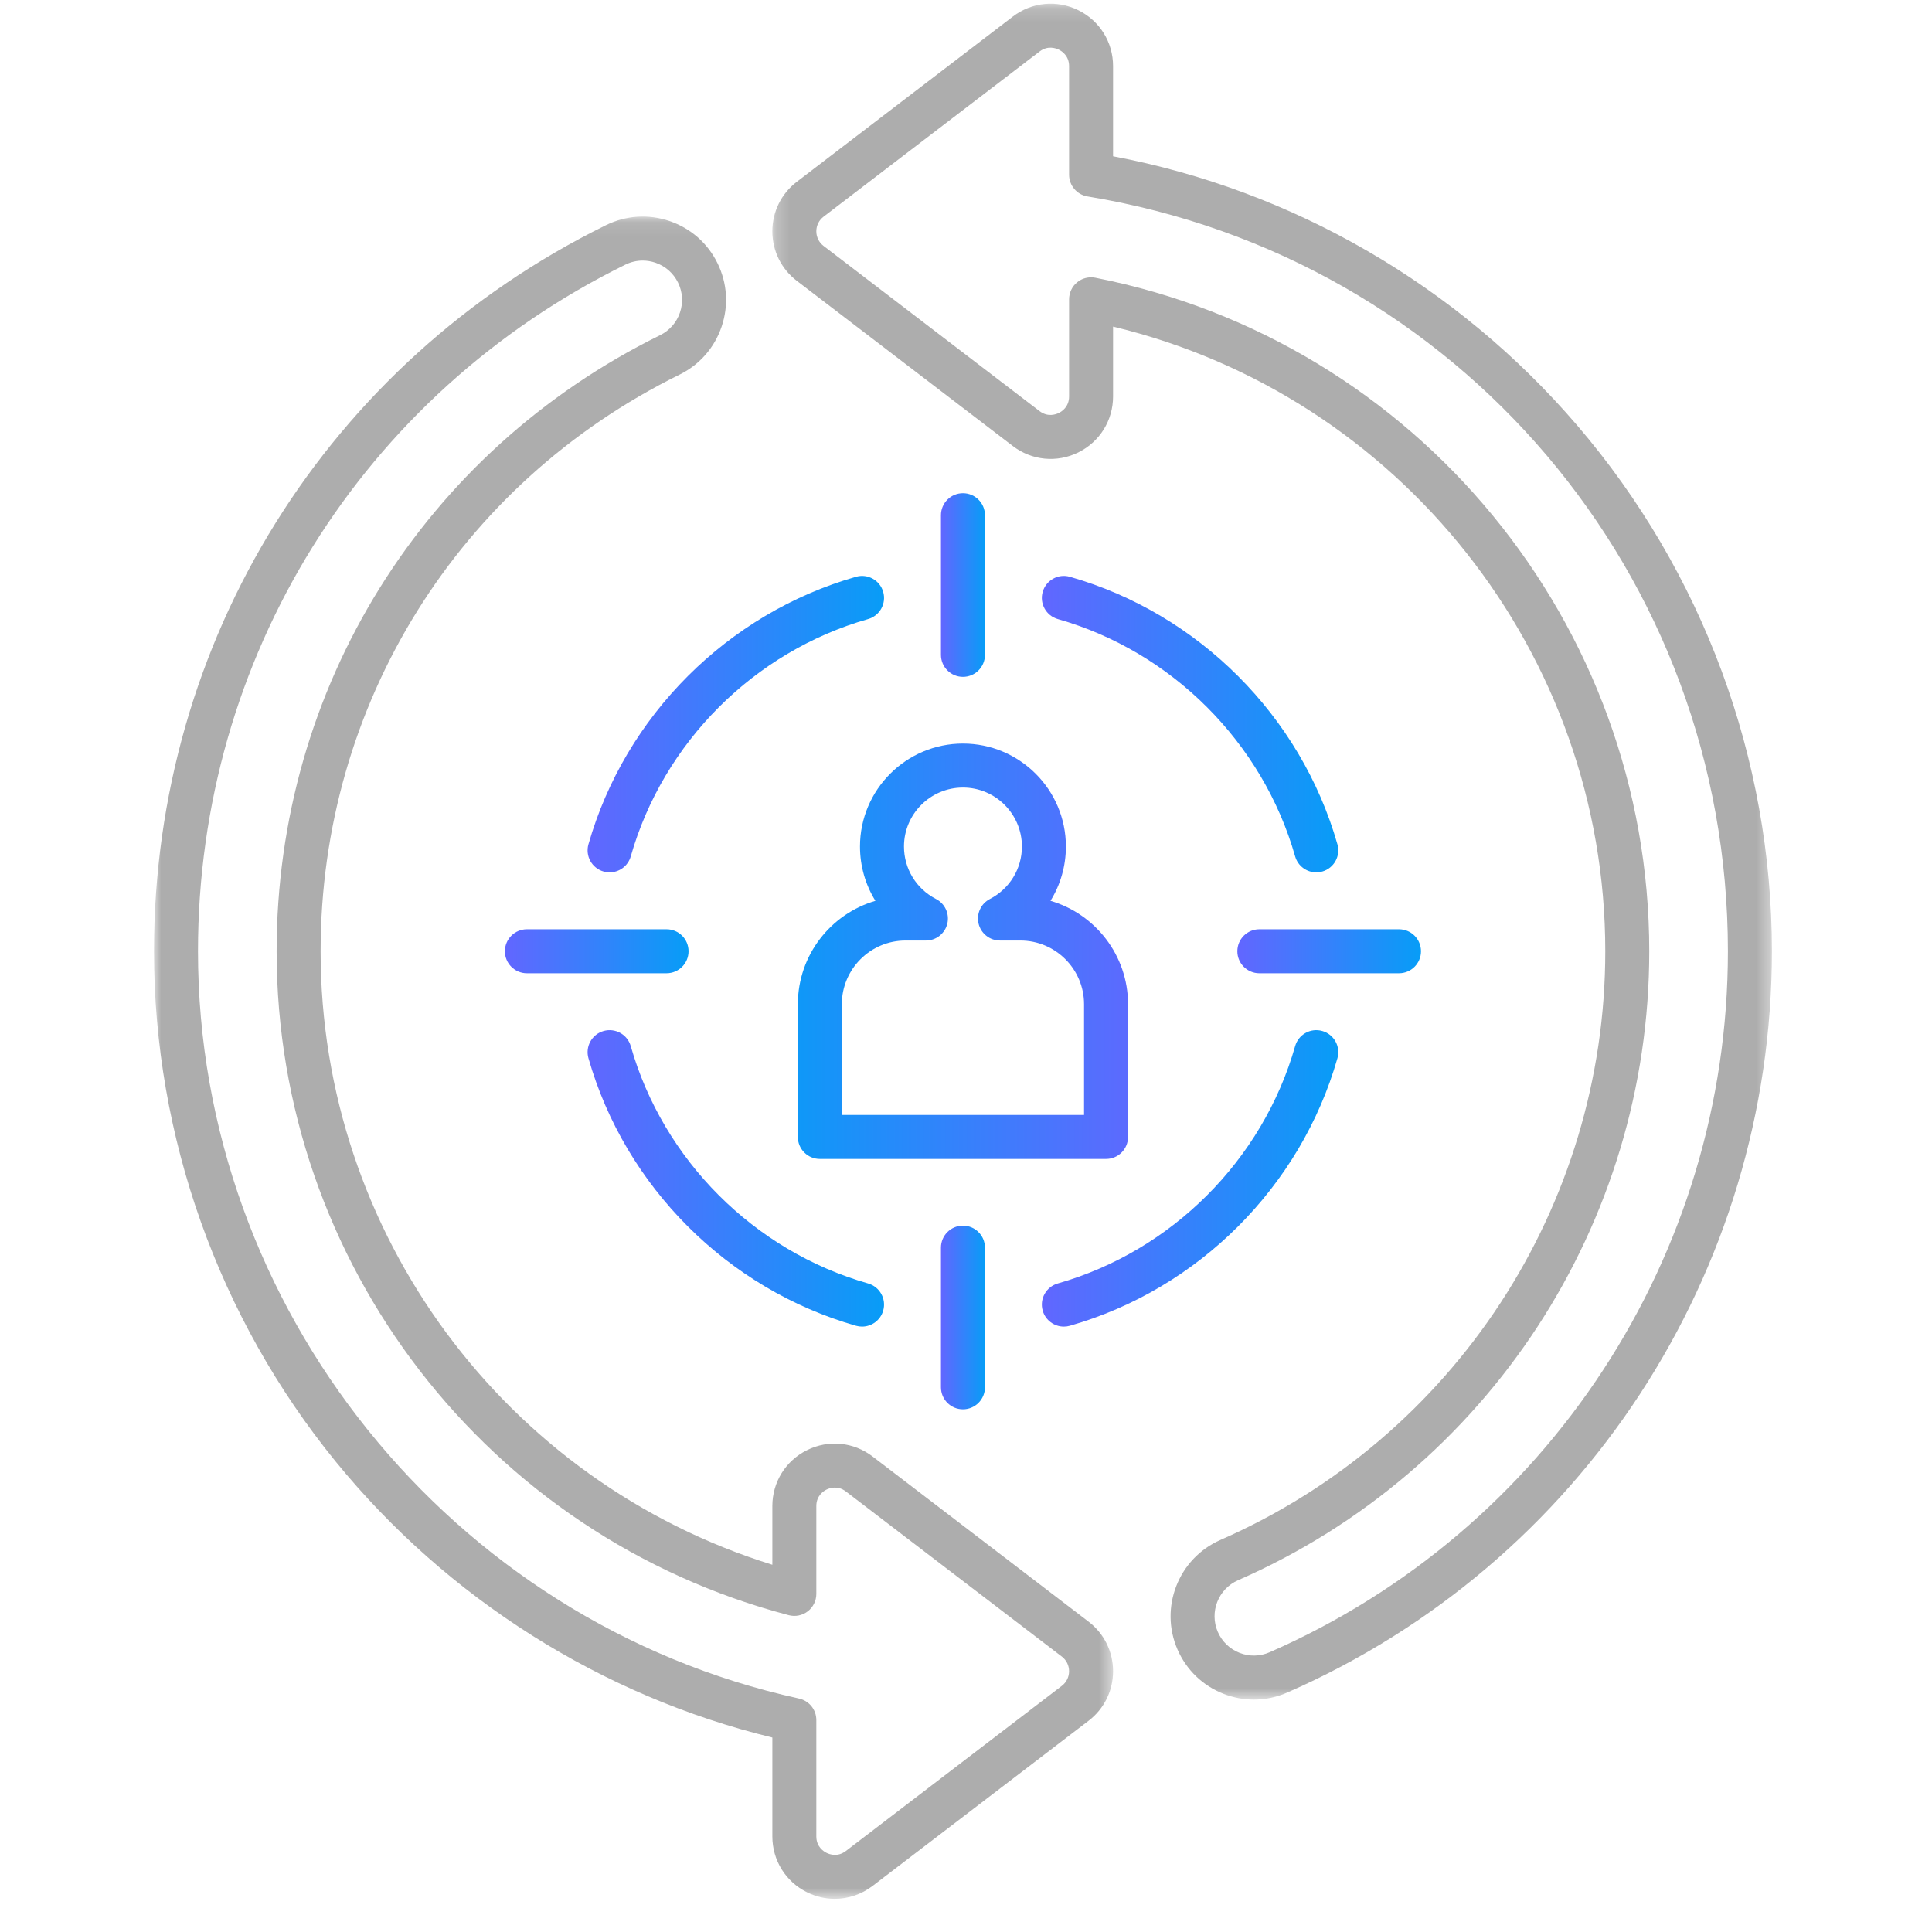
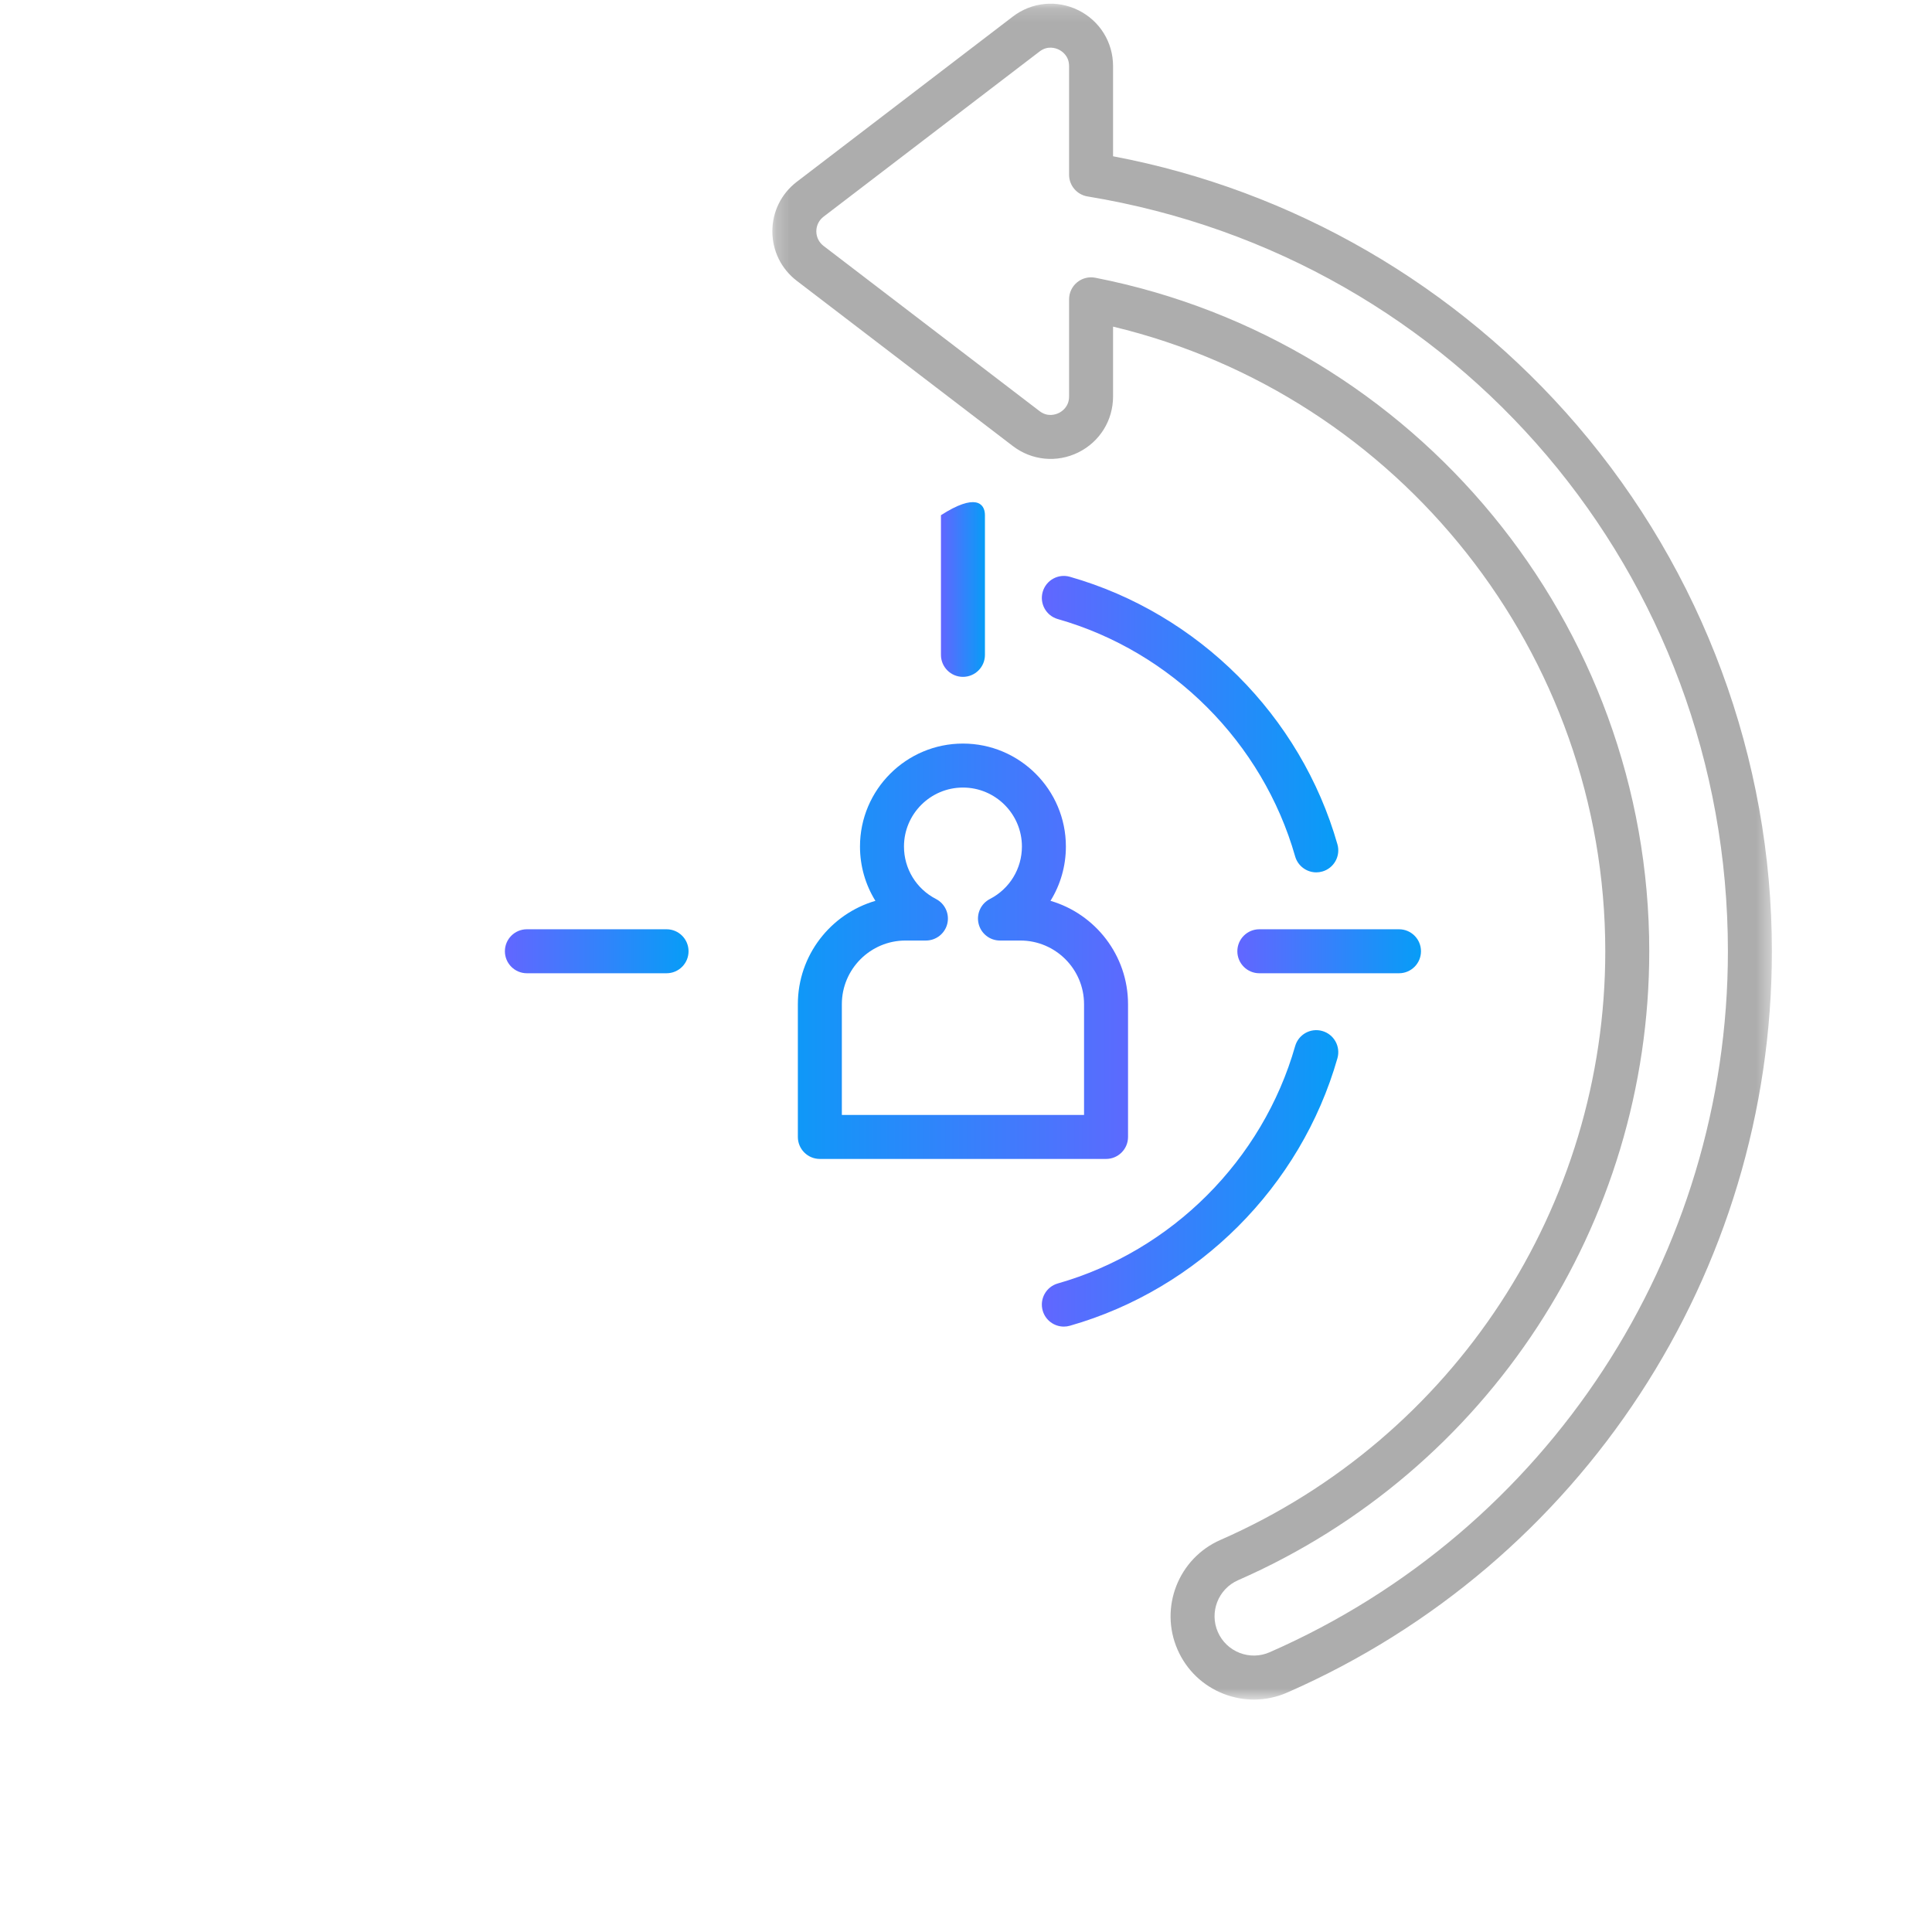
<svg xmlns="http://www.w3.org/2000/svg" xmlns:xlink="http://www.w3.org/1999/xlink" width="138px" height="138px" viewBox="0 0 138 138" version="1.1">
  <title>群組copycopy</title>
  <desc>Created with Sketch.</desc>
  <defs>
    <linearGradient x1="100%" y1="50%" x2="0%" y2="50%" id="linearGradient-1">
      <stop stop-color="#079DF7" offset="0%" />
      <stop stop-color="#6266FF" offset="100%" />
    </linearGradient>
    <linearGradient x1="100%" y1="50%" x2="0%" y2="50%" id="linearGradient-2">
      <stop stop-color="#079DF7" offset="0%" />
      <stop stop-color="#6266FF" offset="100%" />
    </linearGradient>
    <linearGradient x1="100%" y1="50%" x2="0%" y2="50%" id="linearGradient-3">
      <stop stop-color="#079DF7" offset="0%" />
      <stop stop-color="#6266FF" offset="100%" />
    </linearGradient>
    <linearGradient x1="100%" y1="50%" x2="0%" y2="50%" id="linearGradient-4">
      <stop stop-color="#079DF7" offset="0%" />
      <stop stop-color="#6266FF" offset="100%" />
    </linearGradient>
-     <polygon id="path-5" points="5.68434189e-13 0.101 68.504 0.101 68.504 120.263 5.68434189e-13 120.263" />
    <polygon id="path-7" points="0.221 0.158 71.617 0.158 71.617 121.294 0.221 121.294" />
    <linearGradient x1="100%" y1="50%" x2="0%" y2="50%" id="linearGradient-9">
      <stop stop-color="#5C6AFE" offset="0%" />
      <stop stop-color="#0F98F8" offset="100%" />
    </linearGradient>
    <linearGradient x1="100%" y1="50%" x2="0%" y2="50%" id="linearGradient-10">
      <stop stop-color="#079DF7" offset="0%" />
      <stop stop-color="#6266FF" offset="100%" />
    </linearGradient>
    <linearGradient x1="100%" y1="50%" x2="0%" y2="50%" id="linearGradient-11">
      <stop stop-color="#079DF7" offset="0%" />
      <stop stop-color="#6266FF" offset="100%" />
    </linearGradient>
    <linearGradient x1="100%" y1="50%" x2="0%" y2="50%" id="linearGradient-12">
      <stop stop-color="#079DF7" offset="0%" />
      <stop stop-color="#6266FF" offset="100%" />
    </linearGradient>
    <linearGradient x1="100%" y1="50%" x2="0%" y2="50%" id="linearGradient-13">
      <stop stop-color="#079DF7" offset="0%" />
      <stop stop-color="#6266FF" offset="100%" />
    </linearGradient>
  </defs>
  <g id="page-1" stroke="none" stroke-width="1" fill="none" fill-rule="evenodd">
    <g id="00_GenesysCloud_a" transform="translate(-560, -1070)">
      <g id="群組" transform="translate(571, 1070)">
-         <path d="M57.782,48.347 C56.914,48.347 56.211,47.644 56.211,46.777 L56.211,36.8 C56.211,35.932 56.914,35.229 57.782,35.229 C58.65,35.229 59.353,35.932 59.353,36.8 L59.353,46.777 C59.353,47.644 58.65,48.347 57.782,48.347" id="Fill-1" fill="url(#linearGradient-1)" />
-         <path d="M57.782,100.665 C56.914,100.665 56.211,99.962 56.211,99.094 L56.211,89.117 C56.211,88.25 56.914,87.547 57.782,87.547 C58.65,87.547 59.353,88.25 59.353,89.117 L59.353,99.094 C59.353,99.962 58.65,100.665 57.782,100.665" id="Fill-3" fill="url(#linearGradient-2)" />
+         <path d="M57.782,48.347 C56.914,48.347 56.211,47.644 56.211,46.777 L56.211,36.8 C58.65,35.229 59.353,35.932 59.353,36.8 L59.353,46.777 C59.353,47.644 58.65,48.347 57.782,48.347" id="Fill-1" fill="url(#linearGradient-1)" />
        <path d="M88.929,69.518 L78.953,69.518 C78.085,69.518 77.382,68.815 77.382,67.947 C77.382,67.079 78.085,66.376 78.953,66.376 L88.929,66.376 C89.796,66.376 90.499,67.079 90.499,67.947 C90.499,68.815 89.796,69.518 88.929,69.518" id="Fill-5" fill="url(#linearGradient-3)" />
        <path d="M36.611,69.518 L26.635,69.518 C25.767,69.518 25.064,68.815 25.064,67.947 C25.064,67.079 25.767,66.376 26.635,66.376 L36.611,66.376 C37.479,66.376 38.182,67.079 38.182,67.947 C38.182,68.815 37.479,69.518 36.611,69.518" id="Fill-7" fill="url(#linearGradient-4)" />
        <g transform="translate(0, 15.368)">
          <mask id="mask-6" fill="white">
            <use xlink:href="#path-5" />
          </mask>
          <g id="Clip-10" />
-           <path d="M64.848,105.047 L49.419,116.847 C48.835,117.294 48.261,117.09 48.041,116.981 C47.821,116.872 47.309,116.54 47.309,115.804 L47.309,107.491 C47.309,106.754 46.796,106.115 46.075,105.957 C21.198,100.505 3.142,78.057 3.142,52.579 C3.142,31.602 14.839,12.809 33.668,3.535 C34.06,3.342 34.482,3.244 34.907,3.244 C35.211,3.244 35.517,3.295 35.813,3.395 C36.523,3.637 37.097,4.141 37.429,4.814 C37.76,5.486 37.809,6.248 37.568,6.958 C37.326,7.669 36.823,8.243 36.15,8.574 C19.254,16.896 8.759,33.758 8.759,52.579 C8.759,74.846 23.801,94.347 45.34,100.002 C45.81,100.125 46.312,100.024 46.698,99.727 C47.084,99.429 47.309,98.97 47.309,98.483 L47.309,92.205 C47.309,91.469 47.821,91.137 48.041,91.028 C48.26,90.919 48.833,90.715 49.419,91.163 L64.848,102.962 C65.174,103.212 65.362,103.593 65.362,104.005 C65.362,104.417 65.174,104.797 64.848,105.047 M66.756,100.466 L51.328,88.667 C49.972,87.63 48.179,87.455 46.649,88.212 C45.118,88.968 44.168,90.498 44.168,92.205 L44.168,96.4 C25.068,90.467 11.901,72.734 11.901,52.579 C11.901,34.964 21.724,19.182 37.538,11.392 C38.964,10.69 40.031,9.474 40.542,7.969 C41.054,6.464 40.949,4.851 40.247,3.426 C39.545,2 38.329,0.932 36.824,0.421 C35.319,-0.09 33.705,0.014 32.279,0.717 C12.369,10.524 -2.63157905e-05,30.396 -2.63157905e-05,52.579 C-2.63157905e-05,65.816 4.608,78.76 12.977,89.028 C20.957,98.819 31.993,105.785 44.168,108.741 L44.168,115.804 C44.168,117.511 45.118,119.041 46.648,119.797 C47.28,120.109 47.956,120.263 48.627,120.263 C49.584,120.263 50.531,119.951 51.328,119.342 L66.756,107.543 C67.867,106.693 68.504,105.403 68.504,104.005 C68.504,102.606 67.867,101.316 66.756,100.466" id="Fill-9" fill="#ADADAD" mask="url(#mask-6)" />
        </g>
        <g transform="translate(43.947, 0.105)">
          <mask id="mask-8" fill="white">
            <use xlink:href="#path-7" />
          </mask>
          <g id="Clip-12" />
          <path d="M35.741,117.913 C35.055,118.213 34.292,118.229 33.593,117.956 C32.894,117.683 32.344,117.154 32.042,116.467 C31.421,115.049 32.07,113.389 33.488,112.767 C51.329,104.951 62.857,87.317 62.857,67.842 C62.857,44.464 46.216,24.232 23.289,19.734 C23.188,19.715 23.087,19.705 22.986,19.705 C22.626,19.705 22.271,19.829 21.988,20.062 C21.625,20.361 21.416,20.806 21.416,21.276 L21.416,28.216 C21.416,28.952 20.904,29.285 20.685,29.393 C20.464,29.501 19.89,29.706 19.305,29.259 L3.877,17.459 C3.55,17.209 3.362,16.829 3.362,16.416 C3.362,16.004 3.55,15.625 3.877,15.374 L19.305,3.575 C19.891,3.127 20.464,3.332 20.684,3.441 C20.904,3.549 21.416,3.881 21.416,4.617 L21.416,12.376 C21.416,13.145 21.973,13.801 22.732,13.926 C49.237,18.284 68.475,40.959 68.475,67.842 C68.475,89.547 55.626,109.201 35.741,117.913 M57.705,30.276 C49.125,20.269 37.396,13.48 24.557,11.058 L24.557,4.617 C24.557,2.91 23.607,1.38 22.076,0.624 C20.545,-0.133 18.752,0.042 17.397,1.079 L1.969,12.879 C0.857,13.729 0.221,15.018 0.221,16.416 C0.221,17.815 0.857,19.105 1.969,19.955 L17.397,31.754 C18.752,32.791 20.545,32.966 22.076,32.21 C23.607,31.453 24.557,29.923 24.557,28.216 L24.557,23.225 C45.041,28.141 59.716,46.605 59.716,67.842 C59.716,86.07 48.926,102.574 32.227,109.89 C29.222,111.207 27.849,114.724 29.165,117.728 C29.803,119.184 30.969,120.304 32.449,120.882 C33.152,121.157 33.885,121.294 34.617,121.294 C35.427,121.294 36.237,121.125 37.002,120.79 C58.03,111.578 71.617,90.795 71.617,67.842 C71.617,54.079 66.676,40.737 57.705,30.276" id="Fill-11" fill="#ADADAD" mask="url(#mask-8)" />
        </g>
        <path d="M66.432,79.64 L49.132,79.64 L49.132,71.729 C49.132,69.221 51.172,67.181 53.68,67.181 L55.137,67.181 C55.862,67.181 56.493,66.685 56.664,65.981 C56.835,65.276 56.501,64.546 55.856,64.214 C54.446,63.487 53.57,62.051 53.57,60.466 C53.57,58.144 55.46,56.254 57.782,56.254 C60.104,56.254 61.994,58.144 61.994,60.466 C61.994,62.051 61.117,63.487 59.707,64.214 C59.062,64.546 58.729,65.276 58.9,65.981 C59.071,66.685 59.702,67.181 60.426,67.181 L61.884,67.181 C64.391,67.181 66.432,69.221 66.432,71.729 L66.432,79.64 Z M64.035,64.345 C64.742,63.205 65.135,61.869 65.135,60.466 C65.135,56.411 61.836,53.112 57.782,53.112 C53.727,53.112 50.428,56.411 50.428,60.466 C50.428,61.869 50.821,63.204 51.529,64.346 C48.332,65.278 45.99,68.235 45.99,71.729 L45.99,81.211 C45.99,82.079 46.693,82.781 47.561,82.781 L68.003,82.781 C68.87,82.781 69.574,82.079 69.574,81.211 L69.574,71.729 C69.574,68.235 67.231,65.278 64.035,64.345 L64.035,64.345 Z" id="Fill-13" fill="url(#linearGradient-9)" />
        <path d="M83.02,62.312 C82.336,62.312 81.707,61.861 81.51,61.171 C79.19,53.034 72.695,46.538 64.558,44.219 C63.724,43.981 63.24,43.112 63.478,42.278 C63.716,41.444 64.583,40.959 65.419,41.198 C74.593,43.813 81.916,51.136 84.531,60.31 C84.769,61.144 84.285,62.013 83.451,62.251 C83.307,62.292 83.163,62.312 83.02,62.312" id="Fill-15" fill="url(#linearGradient-10)" />
-         <path d="M32.544,62.312 C32.401,62.312 32.256,62.292 32.112,62.251 C31.278,62.013 30.795,61.144 31.032,60.31 C33.647,51.136 40.971,43.813 50.145,41.198 C50.977,40.959 51.848,41.443 52.086,42.278 C52.324,43.112 51.84,43.981 51.006,44.219 C42.869,46.538 36.373,53.034 34.054,61.171 C33.857,61.861 33.228,62.312 32.544,62.312" id="Fill-17" fill="url(#linearGradient-11)" />
-         <path d="M50.576,94.757 C50.434,94.757 50.289,94.738 50.145,94.697 C40.971,92.082 33.648,84.759 31.032,75.585 C30.795,74.75 31.278,73.881 32.112,73.643 C32.946,73.405 33.816,73.889 34.054,74.723 C36.373,82.86 42.869,89.356 51.006,91.675 C51.84,91.913 52.324,92.782 52.086,93.616 C51.889,94.307 51.26,94.757 50.576,94.757" id="Fill-19" fill="url(#linearGradient-12)" />
        <path d="M64.988,94.757 C64.304,94.757 63.675,94.307 63.478,93.616 C63.24,92.782 63.724,91.913 64.558,91.675 C72.695,89.356 79.191,82.86 81.51,74.723 C81.748,73.889 82.614,73.404 83.451,73.643 C84.285,73.881 84.769,74.75 84.532,75.585 C81.916,84.758 74.593,92.082 65.419,94.697 C65.275,94.738 65.13,94.757 64.988,94.757" id="Fill-21" fill="url(#linearGradient-13)" />
      </g>
    </g>
  </g>
</svg>